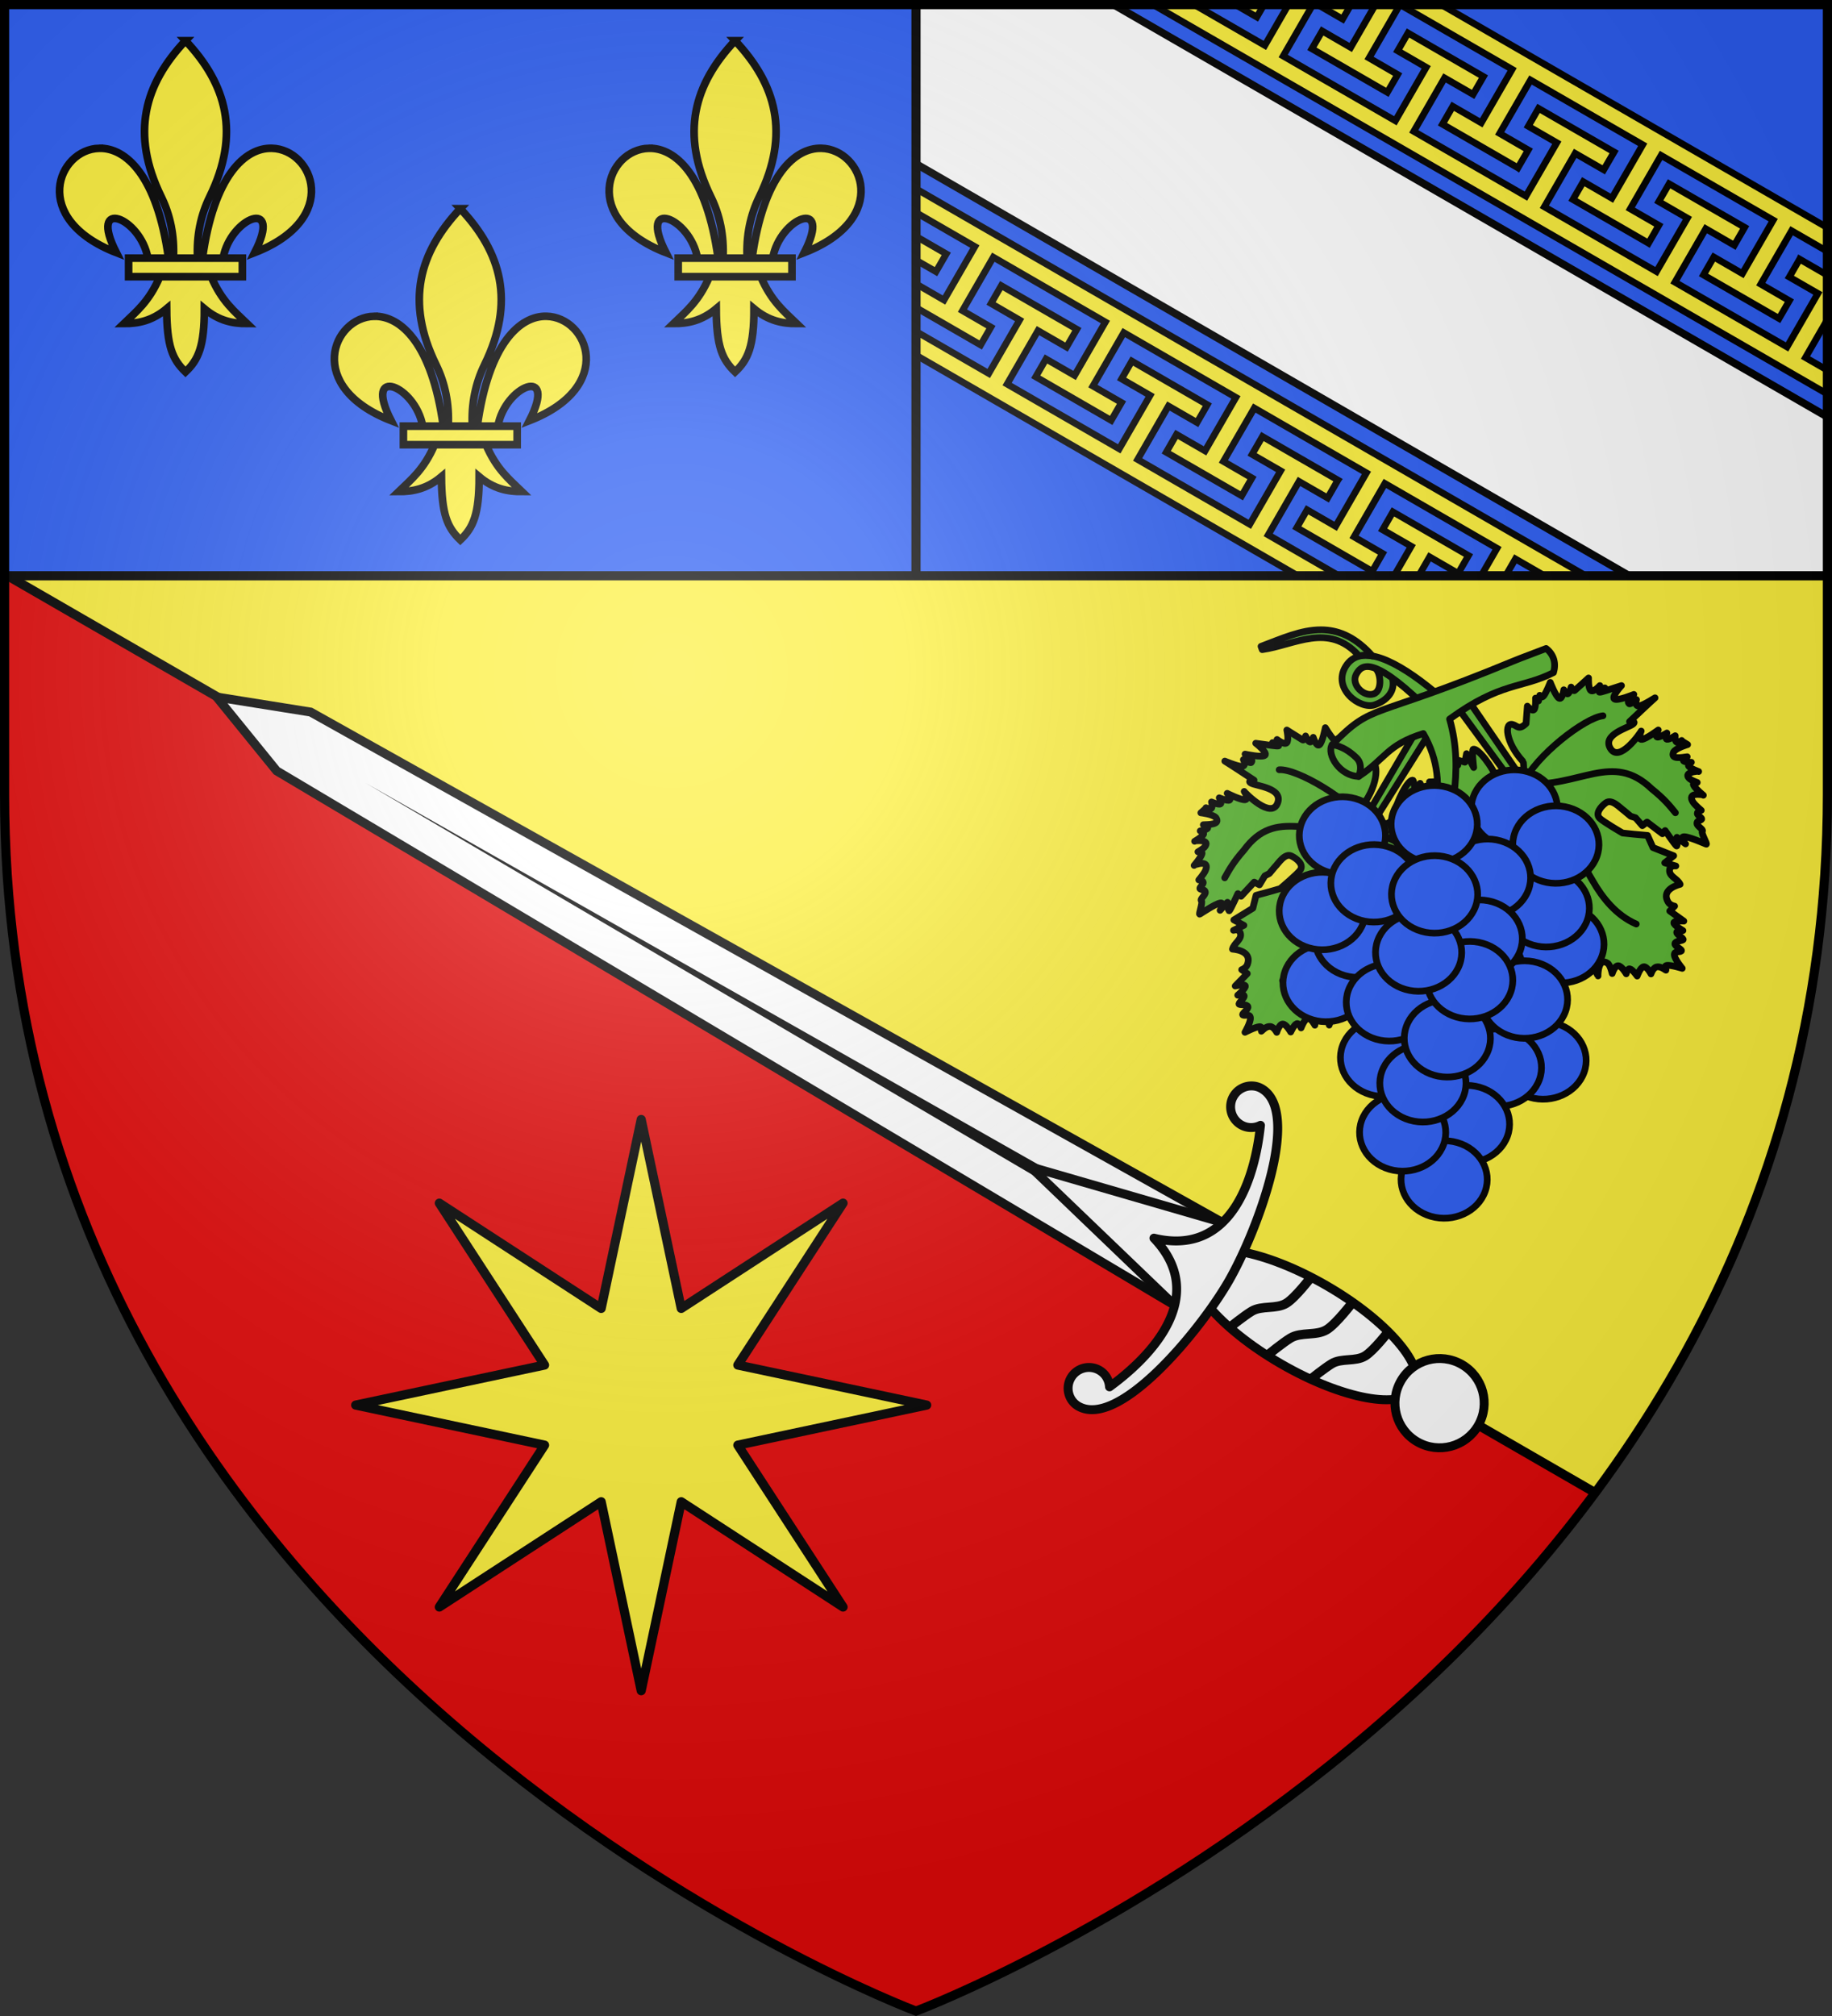
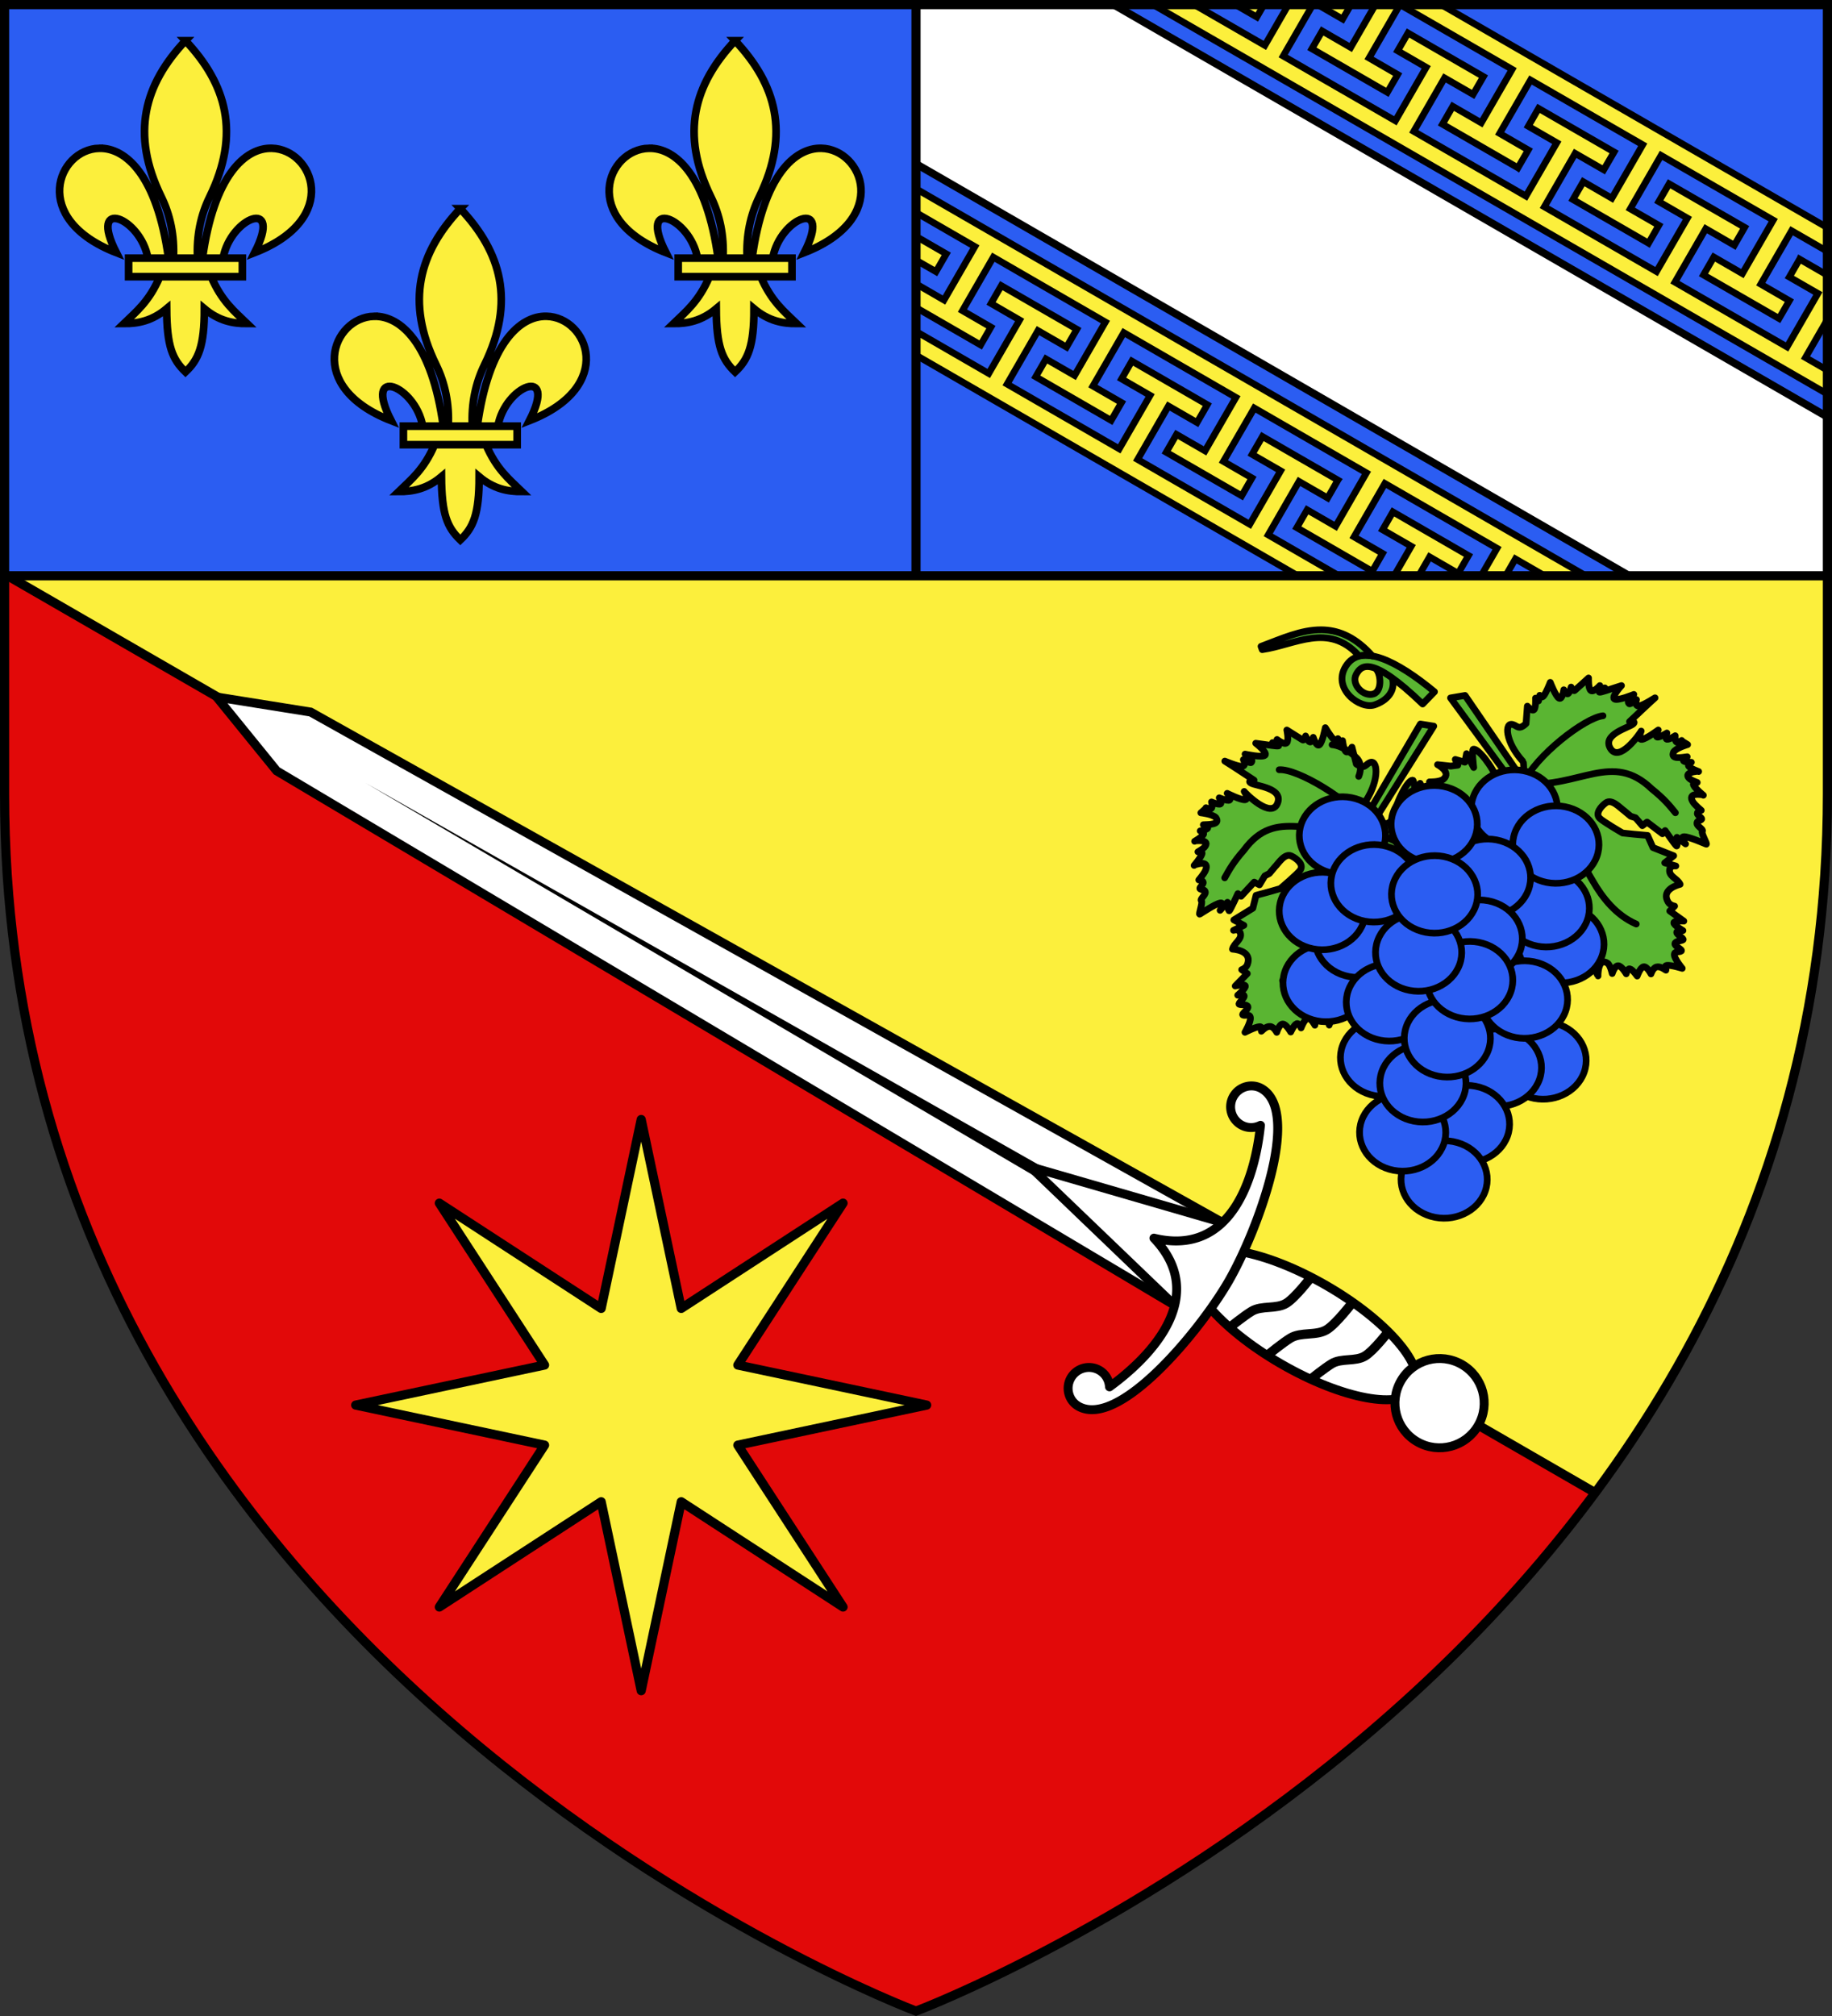
<svg xmlns="http://www.w3.org/2000/svg" xmlns:xlink="http://www.w3.org/1999/xlink" width="600" height="660" viewBox="-300 -300 600 660">
  <rect x="-300" y="-300" width="600" height="660" fill="#333333" stroke="none" />
  <radialGradient id="d" cx="-80" cy="-80" r="405" gradientUnits="userSpaceOnUse">
    <stop offset="0" stop-color="#fff" stop-opacity=".31" />
    <stop offset=".19" stop-color="#fff" stop-opacity=".25" />
    <stop offset=".6" stop-color="#6b6b6b" stop-opacity=".125" />
    <stop offset="1" stop-opacity=".125" />
  </radialGradient>
  <path fill="#e20909" d="M-298.5-298.5h597v258.543C298.5 246.291 0 358.5 0 358.5S-298.5 246.291-298.5-39.957z" />
  <g stroke-linecap="round" stroke-linejoin="round">
    <path fill="#fcef3c" d="m-297.5-111.5 519.99 300.217C266.021 129.95 298.5 54.464 298.5-39.957v-70.916z" />
    <g stroke-width="2.5">
      <path fill="#2b5df2" d="M-297.5-298.5h597v187h-597z" />
      <path fill="#fff" stroke="#000" d="M0-298.5v52.139L233.588-111.5H298.5v-52.012L64.693-298.5z" />
    </g>
  </g>
  <path fill="#fcef3c" stroke="#000" stroke-width="2.2" d="M0-238.2v7.788l19.283 11.14-10.11 17.503L0-207.08v7.78l21.176 12.235 3.363-5.836-9.324-5.397 10.107-17.5 36.71 21.225-10.089 17.494-9.37-5.402-3.36 5.838 24.715 14.277 3.379-5.842-9.368-5.404 10.11-17.5 36.728 21.22-10.111 17.5-9.344-5.39-3.361 5.838 24.709 14.26 3.361-5.84-9.35-5.409 10.114-17.482 36.728 21.22-10.088 17.497-9.335-5.395-3.383 5.834 24.726 14.287 3.358-5.85-9.34-5.413 10.102-17.489 36.728 21.221-5.191 9.002h8.023l3.19-5.521 9.564 5.521h13.494zm0 15.579v7.789l6.547 3.764 3.367-5.819zm27.941 16.135-3.36 5.838 9.35 5.41-10.109 17.502L0-191.5v7.775L125.049-111.5h13.472l-23.167-13.387 10.087-17.496 9.346 5.393.024.014 3.363-5.84-.014-.008.008-.012-24.709-14.258-3.38 5.844 9.343 5.39-10.11 17.503-36.728-21.221 10.09-17.496 9.37 5.404 3.36-5.84-24.714-14.277-3.362 5.838 9.346 5.39-10.11 17.5-36.724-21.2 10.111-17.5 9.344 5.39 3.381-5.846zm128.262 74.072-.008.012-.01-.006-3.361 5.84.023.013 9.344 5.389-5.584 9.666h8.03l3.574-6.19 9.35 5.412 3.38-5.845-.025-.014zM77.592-298.5 298.5-171.004v-7.789l-7.19-4.148 7.19-12.461v-14.508l-9.088-5.244-.006.012-.014-.008-3.353 5.826.012.008-.008.013 9.336 5.375-10.102 17.506-36.72-21.2 10.093-17.493 9.328 5.39.006-.011.037.021 3.37-5.851-24.74-14.258-3.38 5.828 9.365 5.412-10.107 17.487-36.74-21.198 10.094-17.492 9.359 5.38 3.387-5.831-24.737-14.272-3.36 5.848 9.339 5.389-10.108 17.484-36.742-21.197 10.084-17.5 9.358 5.39 3.377-5.828-24.703-14.27-3.375 5.831 9.34 5.397L157-260.461l-36.74-21.197 9.719-16.842h-8.002l-7.725 13.362L91.076-298.5zm26.963 0 7.064 4.08 2.35-4.08zm26.955 0 8.215 4.748 2.734-4.748zm18.96 0-8.099 14.035-9.34-5.398-3.375 5.83 24.721 14.264 3.377-5.828-9.365-5.415 10.107-17.484 36.742 21.197-10.103 17.506-9.34-5.398-3.37 5.851 24.702 14.268.008-.012.012.008 3.375-5.832-.024-.013-9.341-5.397 10.107-17.484 36.744 21.195-10.101 17.506-9.34-5.397-.026-.015-3.375 5.832.01.006-.006.012 24.721 14.263.025.016 3.372-5.852-9.362-5.39 10.094-17.494 36.73 21.191-10.093 17.492-9.328-5.39-.008.013-.037-.021-3.37 5.847 24.74 14.26 3.38-5.83-9.366-5.412 10.106-17.484 11.726 6.765v-7.781L171.961-298.5z" />
  <g transform="translate(-2.189 -1.189)">
    <path id="a" fill="#fcef3c" stroke="#000" stroke-width="2.5" d="M-255.69-214.3h37.258v6.072h-37.258zm18.629-71.188c-13.416 14.224-18.086 30.36-7.92 51.129 2.93 5.985 4.341 12.731 3.965 20.058h7.91c-.376-7.327 1.034-14.073 3.964-20.058 10.167-20.77 5.497-36.905-7.919-51.129zm-28.251 35.226c-13.57.325-22.88 23.06 5.597 34.158-9.39-18.368 7.968-11.514 10.337 1.803h6.75c-3.74-27.1-14.002-36.169-22.684-35.96zm33.819 35.961h6.75c2.368-13.317 19.726-20.171 10.336-1.803 28.477-11.098 19.166-33.833 5.597-34.158-8.683-.208-18.945 8.86-22.683 35.961zm-13.98 6.073c-3.428 8.03-7.651 11.383-11.758 15.347 4.622.021 9.223-.865 13.997-4.865.08 12.34 1.88 16.56 6.173 20.705 4.244-4.016 6.188-8.35 6.174-20.705 4.774 4 9.374 4.886 13.996 4.865-4.106-3.964-8.33-7.319-11.758-15.347z" />
    <use xlink:href="#a" transform="translate(180)" />
    <use xlink:href="#a" transform="translate(90 55)" />
  </g>
  <path fill="none" stroke="#000" stroke-width="3" d="M298.5-111.5H0v-187m-1 187h-296.5" />
  <path fill="#fcef3c" stroke="#000" stroke-width="3" d="m-297.5-111.5 519.99 300.217" />
  <g stroke-width=".976">
    <path fill="#fff" stroke="#000" stroke-width="2.919" d="m100.385 100.232-15.66 27.116-294.11-174.977-19.643-24.174 30.764 4.915z" />
    <path fill-rule="evenodd" d="m77.919 102.724-258.21-146.4L75.65 106.652z" />
    <g stroke="#000" stroke-linejoin="round">
      <g fill="#fff" stroke-width="2.848" transform="translate(-4.378 -2.995)scale(1.025)">
        <path d="m102.207 100.709-61.42-17.812 46.143 44.267z" />
        <ellipse cx="51.402" cy="177.691" rx="14.46" ry="40.848" transform="scale(-1 1)rotate(60)" />
        <ellipse cx="51.399" cy="227.781" rx="14.254" ry="14.257" transform="scale(-1 1)rotate(60)" />
        <path d="M105.692 60.42c1.837-3.18 5.943-4.306 9.086-2.437 12.83 7.627-1.66 45.963-10.624 61.485-8.965 15.523-34.929 47.24-47.952 39.943-3.19-1.786-4.267-5.904-2.431-9.084a6.655 6.655 0 0 1 9.085-2.437c2.002 1.156 3.11 3.154 3.245 5.302 13.731-9.99 31.733-29.073 14.196-47.492 24.724 5.973 32.255-19.154 34.042-36.038-1.928.958-4.213.998-6.215-.158a6.65 6.65 0 0 1-2.432-9.085z" />
      </g>
      <path fill="none" stroke-width="3.065" d="M129.386 118.118s-5.141 6.74-8.093 8.54c-3.32 2.025-8.03.629-11.364 2.632-2.388 1.435-7.171 5.255-7.171 5.255m40.272-8.224s-5.408 7.102-8.494 8.984c-3.473 2.118-8.398.658-11.885 2.753-2.497 1.5-7.589 5.649-7.589 5.649m39.643-7.74s-4.794 6.227-7.623 7.952c-3.184 1.942-7.699.603-10.895 2.524-2.29 1.375-6.875 5.037-6.875 5.037" />
    </g>
  </g>
  <g stroke-width="3.244" transform="translate(130.252 -16.478)scale(.678)">
    <path d="M101.643-40.76s-.165-9.289-.447-9.594c-8.797-9.512-9.19-19.444-4.915-17.933 1.838.436 2.798 2.929 6.293-.515l.633-8.406s2.222 2.679 3.208 1.713.736-5.576.736-5.576l1.45 1.353.582-2.707s.661 1.788 1.932.223 3.15-6.483 3.15-6.483 2.595 6.755 4.23 7.65c1.637.893 2.314-4.074 2.314-4.074s1.076 2.272 1.96 1.949 1.575-3.242 1.575-3.242 1.012 2.198 1.704 1.652c.693-.547 6.714-6.05 6.714-6.05s-.217 5.167 1.15 6.085c1.367.92 4.318-2.41 4.318-2.41s-1.008 2.295-.41 2.571 2.807-1.466 2.807-1.466-6.478 3.615.547 1.316c7.024-2.298 7.498-2.423 7.498-2.423s-4.946 5.403-3.451 6.471 9.43-2.2 9.43-2.2-4.088 3.103-2.231 4.509c.567.43 3.498-2.013 3.498-2.013s-1.049 3.263 1.177 3.067 8.764-4.67 7.725-3.85-12.26 11.426-12.26 11.426 3.689-.448 1.622 1.217c-2.208 1.778-14.842 4.95-10.926 11.622 4.383 7.468 14.701-7.63 14.936-8.295 0 0-1.798 4.167.265 4.036 2.064-.13 7.99-4.559 7.99-4.559s-1.585 3.062-.546 3.428 4.701-1.963 4.701-1.963-1.033 2.689-.026 3.018 4.054-1.702 4.054-1.702-.204 2.47.575 3.042 2.542-.758 2.542-.758l-.173.137 3.035 1.85s-5.537 1.606-6.757 3.568c-1.74 3.776 3.892 2.657 6.577 2.318 0 0-2.506 1.478-1.694 2.086.81.609 3.69.583 3.69.583s-2.102.848-1.22 1.963c.882 1.114 4.748 2.495 4.748 2.495-.614-.294-8.23.448-4.072 3.714.78.613 3.381 1.576 3.381 1.576s-2.47-.173-1.73 1.367c.738 1.54 4.684 4.792 4.684 4.792-.414-.366-8.28-1.616-4.928 3.391.98 1.466 3.92 3.9 3.92 3.9s-1.917.387-1.905 1.502 2.817 2.272 1.951 2.955c-.865.683-2.239.52-2.122 1.925.116 1.407 3.326 2.868 2.588 3.7s2.736 6.582 1.88 6.26c-.857-.324-8.134-3.57-10.626-3.6s.657 3.477.657 3.477l-4.183-3.19s.475 4.619-.209 4.16c-.683-.46-5.478-7.414-5.478-7.414l-1.303 1.528-7.428-5.624-2.266 1.726-3.302-3.824-2.33-.72-3.183-2.669c-1.896-1.285-5.885-5.915-8.794-3.832-2.375 1.7-5.284 5.15-3.05 7.42 1.663 1.689 11.113 7.17 11.113 7.17l5.384.57 6.664.594 2.62 5.863L173.9-4.952l-4.327 3.416 5.358 1.514s-2.737-.442-3.025 1.888c-.393 3.182 3.842 4.147 5.096 6.966-3.083.803-8.878 3.276-5.825 8.535.985 1.695 3.163 1.999 3.163 1.999l-2.341 2.347 6.79 4.88s-4.713-.338-4.82.808 4.393 3.774 4.393 3.774-3.028-.232-3.016.882 3.755 3.03 3.063 3.576-3.71.494-3.927 1.851 3.928 2.893 3.063 3.576-3.447-.213-3.325 1.876 3.81 6.482 3.81 6.482-5.335-1.657-7.335-1.452.02 2.732-.664 2.273-2.68-1.943-4.457-1.477-2.65 3.34-2.65 3.34-1.87-3.706-3.537-3.45-3.133 4.47-3.133 4.47-2.217-3.181-3.536-3.451-1.74 2.372-1.74 2.372-2.222-3.865-3.919-3.899-2.869 3.764-2.869 3.764-.913-4.089-2.234-4.98c-4.64-3.131-4.699 6.03-4.609 6.136 0 0-3.252-6.423-4.786-7.96s-.434 2.965-1.348 1.814-1.681-5.896-2.307-6.42c-4.109-3.442-5.746 6.045-5.607 6.207 0 0-8.149-5.341-9.742-6.27s-2.295 2.063-2.295 2.063-.02-3.918-.822-4.347c-.802-.428-2.696 3.627-2.386 2.634s-1.965-7.692-2.277-8.819l-2.187-4.902 3.604-6.867-3.849-9.855c.476-4.01 1.141-10.772-2.445-11.324-8.79-1.351-9.085 8.016-4.391 13.456l1.728 7.145-1.457 4.397s.115-.09-.338 1.33c-.453 1.418-1.473 4.345-1.473 4.345s-2.862-1.986-3.044-.844c-.182 1.143-.677 6.154-1.783 7.402s-2.334-3.402-2.644-2.409-2.458 5.937-2.458 5.937-1.332-4.942-2.697-1.117c-1.366 3.825-3.58 6.321-3.58 6.321s.111-4.02-.766-5.638c-.878-1.617-2.743-.831-2.743-.831s.793-3.561-.348-4.47c-1.142-.91-4.219.832-4.219.832s1.163-3.977.044-5.03c-1.119-1.052-4.664 2.684-4.519.821s2.251-5.586.408-7.314-8.474.945-7.782.398 1.166-1.856.883-2.695-2.706-.11-2.014-.657 2.934-1.317 2.597-2.05-3.946-.88-3.946-.88 3.464-2.985 1.712-4.1-8.72-.358-8.72-.358S52.29 9.5 52.444 7.818s-3.171-.993-2.479-1.54l2.423-1.913s-3.126-1.278-1.787-2.086c3.246.488 19.248-5.519 15.801-9.751-2.905-3.568-17.733 6.14-16.895 7.119 0 0 2.724-1.9.92-1.975C48.624-2.402 37.736-.55 37.736-.55s6.272-4.701 7.752-6.868-2.525-1.254-1.832-1.8c.692-.547 4.334-1.8 4.281-3.131s-4.493-2.197-4.493-2.197l5.649-2.212s-5.65-2.532-4.439-3.488c1.212-.957 6.811-1.194 8.273-2.535s-3.636-1.875-2.425-2.831c1.212-.957 4.92-2.386 4.92-2.386s-7.81-1.327-6.251-2.557c1.557-1.23 7.433-4.869 7.433-4.869s-2.405-.099-1.713-.645c.692-.547 4.355-1.69 4.355-1.69l-3.327-2.868s5.13.168 6.888-1.442c3.705-3.391-2.99-6.88-2.99-6.88l6.396.695 3.399-.435-1.222-2.782 4.63 1.34.809-4.135 3.468 6.691s-1.07-8.676-.188-8.852c2.269-.452 9.18 8.08 11.986 15.582 1.977 5.284 8.752 2.877 8.752 2.877L66.084-81.173l7.026-1.193z" style="fill-rule:evenodd;fill:#5ab532;stroke:#000;stroke-width:3.244;stroke-linecap:round;stroke-linejoin:round" />
    <path fill="none" stroke="#000" stroke-linecap="round" stroke-linejoin="round" d="M101.037-39.618c-5.889 5.834-11.925 12.795-16.234 13.212-15.994 4.376-27.464 11.423-29.68 13.135m45.913-26.347c6.232-13.84 30.134-32.06 38.703-32.928m-38.703 32.928c27.929 1.804 43.13-15.907 62.227 2.35 6.05 4.848 8.734 8.186 11.46 11.542M155.167 27.72l.64.287c-9.572-4.15-16.277-12.504-21.099-20.959-9.713-17.03-20.398-32.34-33.672-46.666-3.945 27.31-21.426 32.843-23.009 43.9-1.512 10.563-.715 21.295 1.993 28.518" />
    <path d="M25.041-23.362s-.13-7.607.095-7.957c7.012-10.895 5.675-20.745 1.727-18.513-1.735.748-2.248 3.37-6.287.585l-2.084-8.168s-1.723 3.024-2.861 2.244c-1.14-.78-1.694-5.364-1.694-5.364l-1.192 1.585-1.044-2.565s-.34 1.875-1.863.555-4.229-5.838-4.229-5.838-1.382 7.103-2.838 8.268c-1.455 1.164-2.985-3.61-2.985-3.61s-.665 2.424-1.591 2.26c-.927-.165-2.115-2.92-2.115-2.92s-.615 2.341-1.391 1.923-7.662-4.791-7.662-4.791 1.11 5.05-.076 6.192S-17.72-61.1-17.72-61.1s1.391 2.085.849 2.461-3.018-.956-3.018-.956 7.007 2.435-.31 1.39c-7.317-1.043-7.805-1.083-7.805-1.083s5.809 4.462 4.522 5.773-9.669-.53-9.669-.53 4.565 2.346 2.98 4.053c-.484.522-3.794-1.374-3.794-1.374s1.6 3.031-.626 3.225-9.442-3.079-8.277-2.452 14.059 9.125 14.059 9.125-3.711.2-1.386 1.48c2.482 1.368 15.475 2.297 12.777 9.548-3.02 8.115-15.802-4.96-16.15-5.575 0 0 2.495 3.791.44 4.021s-8.66-3.103-8.66-3.103 2.092 2.74 1.133 3.281-4.97-1.117-4.97-1.117 1.484 2.469.55 2.968-4.289-.973-4.289-.973.63 2.399-.038 3.097c-.668.697-2.635-.306-2.635-.306l.194.105-2.667 2.349s5.732.62 7.274 2.34c2.37 3.417-3.371 3.293-6.074 3.425 0 0 2.723 1.021 2.03 1.761s-3.533 1.215-3.533 1.215 2.218.47 1.543 1.72-4.243 3.282-4.243 3.282c.553-.396 8.182-.988 4.655 2.95-.662.74-3.056 2.14-3.056 2.14s2.402-.599 1.942 1.046c-.46 1.644-3.782 5.533-3.782 5.533.344-.432 7.874-3.03 5.443 2.484-.712 1.613-3.183 4.52-3.183 4.52s1.954.05 2.136 1.15-2.38 2.726-1.408 3.248 2.295.123 2.424 1.528c.13 1.405-2.778 3.402-1.907 4.093.871.692-1.551 6.957-.763 6.49s7.39-4.927 9.839-5.39c2.449-.462-.044 3.539-.044 3.539l3.566-3.869s.334 4.632.928 4.06c.593-.57 4.108-8.25 4.108-8.25l1.548 1.278 6.338-6.829 2.532 1.306 2.587-4.338 2.17-1.115 2.672-3.18c1.644-1.596 4.767-6.848 7.995-5.301C-8.14-3.595-4.676-.703-6.483 1.92c-1.343 1.952-9.698 8.99-9.698 8.99l-5.203 1.498-6.46 1.741-1.562 6.23-9.172 5.64 4.854 2.612-5.014 2.422s2.619-.91 3.307 1.334c.94 3.066-3.064 4.751-3.809 7.745 3.176.255 9.313 1.684 7.219 7.394-.675 1.84-2.768 2.517-2.768 2.517l2.714 1.906-5.84 5.984s4.583-1.15 4.887-.041-3.671 4.48-3.671 4.48 2.941-.755 3.123.345-3.172 3.635-2.395 4.053 3.74-.157 4.188 1.141-3.366 3.531-2.395 4.054 3.357-.809 3.6 1.27c.244 2.078-2.627 7.045-2.627 7.045s4.967-2.558 6.972-2.704.456 2.694 1.05 2.123 2.3-2.378 4.131-2.228 3.19 2.83 3.19 2.83 1.198-3.975 2.884-4.013 3.862 3.859 3.862 3.859 1.631-3.519 2.883-4.013c1.252-.495 2.125 2.034 2.125 2.034s1.518-4.192 3.183-4.52 3.48 3.208 3.48 3.208.189-4.185 1.335-5.292c4.026-3.89 5.674 5.123 5.604 5.242 0 0 2.088-6.89 3.331-8.67 1.244-1.779.943 2.845 1.643 1.552s.632-6.098 1.157-6.723c3.448-4.103 6.709 4.956 6.6 5.14 0 0 7.097-6.675 8.504-7.866 1.408-1.19 2.62 1.632 2.62 1.632s-.662-3.862.053-4.423 3.285 3.104 2.808 2.18.6-7.917.711-9.08l1.303-5.209-4.742-6.136 2.079-10.374c-1.165-3.866-2.994-10.41.442-11.576 8.422-2.857 10.338 6.317 6.66 12.49l-.46 7.335 2.198 4.077s-.128-.068.564 1.25c.692 1.32 2.205 4.025 2.205 4.025s2.474-2.453 2.851-1.36c.378 1.094 1.735 5.943 3.042 6.98s1.707-3.756 2.185-2.831 3.451 5.42 3.451 5.42.454-5.1 2.463-1.57 4.622 5.605 4.622 5.605-.807-3.94-.223-5.686c.583-1.745 2.557-1.295 2.557-1.295s-1.4-3.369-.434-4.463 4.299.088 4.299.088-1.836-3.715-.917-4.946 5.06 1.833 4.593.024c-.466-1.81-3.187-5.11-1.671-7.133s8.509-.54 7.732-.958-1.47-1.626-1.338-2.501 2.646-.58 1.87-.998-3.118-.787-2.913-1.567 3.733-1.553 3.733-1.553-3.93-2.337-2.398-3.739S87.2 22.08 87.2 22.08s-3.507-2.945-3.951-4.575 2.95-1.529 2.174-1.947l-2.719-1.463s2.856-1.802 1.397-2.364c-3.112 1.044-19.913-2.093-17.254-6.86C69.09.853 85.377 7.84 84.722 8.948c0 0-3.013-1.398-1.249-1.785 1.764-.386 12.808-.452 12.808-.452s-6.993-3.541-8.827-5.419S89.723-.38 88.946-.799s-4.58-1.018-4.76-2.34 4.043-2.943 4.043-2.943L82.282-7.28s5.125-3.475 3.765-4.207-6.914.007-8.587-1.06 3.256-2.477 1.896-3.209-5.259-1.494-5.259-1.494 7.46-2.664 5.713-3.604c-1.748-.94-8.167-3.505-8.167-3.505s2.352-.515 1.576-.933-4.583-.908-4.583-.908l2.779-3.402s-5.022 1.057-7.034-.224c-4.237-2.696 1.75-7.294 1.75-7.294l-6.178 1.795-3.423.161.72-2.951-4.326 2.124-1.515-3.933-2.254 7.192s-.453-8.73-1.352-8.75c-2.313-.051-7.637 9.552-9.098 17.427-1.03 5.547-10.406 3.75-10.406 3.75L58.002-67.54l-6.477-1.033z" style="fill-rule:evenodd;fill:#5ab532;stroke:#000;stroke-width:3.244;stroke-linecap:round;stroke-linejoin:round" />
    <path fill="none" stroke="#000" stroke-linecap="round" stroke-linejoin="round" d="M26.103-19.576c6.812 4.722 15.02 9.332 19.336 8.994C61.95-9.049 74.469-4.1 76.949-2.799M26.103-19.577c-8.54-12.549-34.188-27.537-42.777-26.905m42.777 26.905C-1.087-12.95-18.079-28.95-33.715-7.654c-5.116 5.825-7.18 9.578-9.282 13.357m28.538 49.239-.58.394c8.706-5.748 13.859-15.141 17.14-24.304C8.708 12.574 15.518-3.162 26.102-19.576 34.73 6.635 53.961 7.85 57.44 18.464c3.323 10.14 4.402 20.849 2.99 28.431" />
    <g fill="#5ab532" stroke="#000" stroke-linecap="round" stroke-linejoin="round">
      <path d="M58.355-84.143C40.365-99 22.71-108.054 15.475-96.43 8.78-85.677 22.356-75.474 29.361-77.802c5.862-1.947 10.395-6.595 8.6-13.01-2.57-1.786-5.081-3.468-8.567-4.817 2.882 1.201 4.181 11.01-.486 12.536-4.83 1.58-11.036-4.651-8.364-9.481 2.337-4.226 7.031-9.745 32.079 14.339z" />
      <path d="M3.773-114.067c-9.815-.106-19.503 4.37-29.216 7.999l.576 1.582c15.776-2.235 31.837-13.245 46.54 2.738l.368.252c1.904-.47 4.016-.412 6.31.096l-1.38-1.56c-7.855-8.173-15.565-11.026-23.198-11.107z" />
-       <path fill-rule="evenodd" d="M65.637-70.959c7.418 25.604-.441 49.223-4.458 73.341L46.27 17.063c8.82-31.393 21.667-54.932 6.668-81.03-17.752 5.547-18.064 12.111-31.193 20.684-9.086-.112-15.64-10.66-12.855-15.28 20.432-20.78 17.415-11.353 87.458-40.36 3.883-1.608 10.23-3.907 15.92-6.13 3.976 3.09 4.819 7.496 3.575 11.638-15.263 7.81-25.347 4.34-50.205 22.456" />
    </g>
    <path fill="none" stroke="#000" stroke-linecap="round" stroke-linejoin="round" d="M8.889-58.563s5.424.149 11.804 6.345c3.533 3.436 1.05 8.936 1.05 8.936" />
    <use xlink:href="#c" width="100%" height="100%" style="fill-rule:evenodd;stroke:#000;stroke-width:3.244;stroke-linecap:round;stroke-linejoin:round;fill:#2b5df2" transform="translate(96.956 108.609)" />
    <use xlink:href="#c" width="100%" height="100%" style="fill-rule:evenodd;stroke:#000;stroke-width:3.244;stroke-linecap:round;stroke-linejoin:round;fill:#2b5df2" transform="translate(19.866 107.274)" />
    <use xlink:href="#c" width="100%" height="100%" style="fill-rule:evenodd;stroke:#000;stroke-width:3.244;stroke-linecap:round;stroke-linejoin:round;fill:#2b5df2" transform="translate(105.567 52.478)" />
    <use xlink:href="#c" width="100%" height="100%" style="fill-rule:evenodd;stroke:#000;stroke-width:3.244;stroke-linecap:round;stroke-linejoin:round;fill:#2b5df2" transform="translate(-7.885 71.188)" />
    <path id="c" d="M-5.948-20.499c3.544-9.827 15.277-15.212 26.21-12.03S37.191-18.802 33.656-8.972C30.12.857 18.39 6.26 7.44 3.073S-9.493-10.672-5.948-20.5" style="fill-rule:evenodd;fill:#2b5df2;stroke:#000;stroke-width:3.244;stroke-linecap:round;stroke-linejoin:round" />
    <g style="fill-rule:evenodd;stroke:#000;stroke-linecap:round;stroke-linejoin:round;stroke-width:3.244;fill:#2b5df2" transform="translate(-58.737 -115.322)scale(1.006)">
      <use xlink:href="#c" width="100%" height="100%" transform="translate(140.97 101.703)scale(.994)" />
      <use xlink:href="#c" width="100%" height="100%" transform="translate(156.296 149.528)scale(.994)" />
      <use xlink:href="#c" width="100%" height="100%" transform="translate(160.894 118.974)scale(.994)" />
      <use xlink:href="#c" width="100%" height="100%" transform="translate(65.874 164.141)scale(.994)" />
      <use xlink:href="#c" width="100%" height="100%" transform="translate(133.308 226.03)scale(.994)" />
      <use xlink:href="#c" width="100%" height="100%" transform="translate(117.982 253.151)scale(.994)" />
      <use xlink:href="#c" width="100%" height="100%" transform="translate(107.254 279.722)scale(.994)" />
      <use xlink:href="#c" width="100%" height="100%" transform="translate(87.33 257.135)scale(.994)" />
      <use xlink:href="#c" width="100%" height="100%" transform="translate(80.937 194.697)scale(.994)" />
      <use xlink:href="#c" width="100%" height="100%" transform="translate(145.831 193.368)scale(.994)" />
      <use xlink:href="#c" width="100%" height="100%" transform="translate(128.075 134.916)scale(.994)" />
      <use xlink:href="#c" width="100%" height="100%" transform="translate(97.052 233.545)scale(.994)" />
      <use xlink:href="#c" width="100%" height="100%" transform="translate(108.786 211.968)scale(.994)" />
      <use xlink:href="#c" width="100%" height="100%" transform="translate(124.112 164.141)scale(.994)" />
      <use xlink:href="#c" width="100%" height="100%" transform="translate(119.531 184.073)scale(.994)" />
      <use xlink:href="#c" width="100%" height="100%" transform="translate(102.48 109.213)scale(.994)" />
      <use xlink:href="#c" width="100%" height="100%" transform="translate(48.752 150.858)scale(.994)" />
      <use xlink:href="#c" width="100%" height="100%" transform="translate(73.537 137.572)scale(.994)" />
      <use xlink:href="#c" width="100%" height="100%" transform="translate(94.993 170.783)scale(.994)" />
      <use xlink:href="#c" width="100%" height="100%" transform="translate(102.656 142.886)scale(.994)" />
    </g>
  </g>
  <path d="m-121.647 173.108-34.47 53.002 53.009-34.463L-90 253.501l13.108-61.854 53.002 34.463-34.463-53.002L3.501 160l-61.854-13.108 34.463-53.01-53.002 34.471L-90 66.499l-13.108 61.854-53.01-34.47 34.471 53.009L-183.501 160z" style="color-interpolation-filters:sRGB;fill:#fcef3c;fill-rule:evenodd;stroke:#000;stroke-width:3;stroke-linecap:round;stroke-linejoin:round;stroke-miterlimit:3" />
-   <path fill="url(#d)" d="M-298.5-298.5h597v258.543C298.5 246.291 0 358.5 0 358.5S-298.5 246.291-298.5-39.957z" />
  <path fill="none" stroke="#000" stroke-width="3" d="M-298.5-298.5h597v258.503C298.5 246.206 0 358.398 0 358.398S-298.5 246.205-298.5-39.997z" />
</svg>